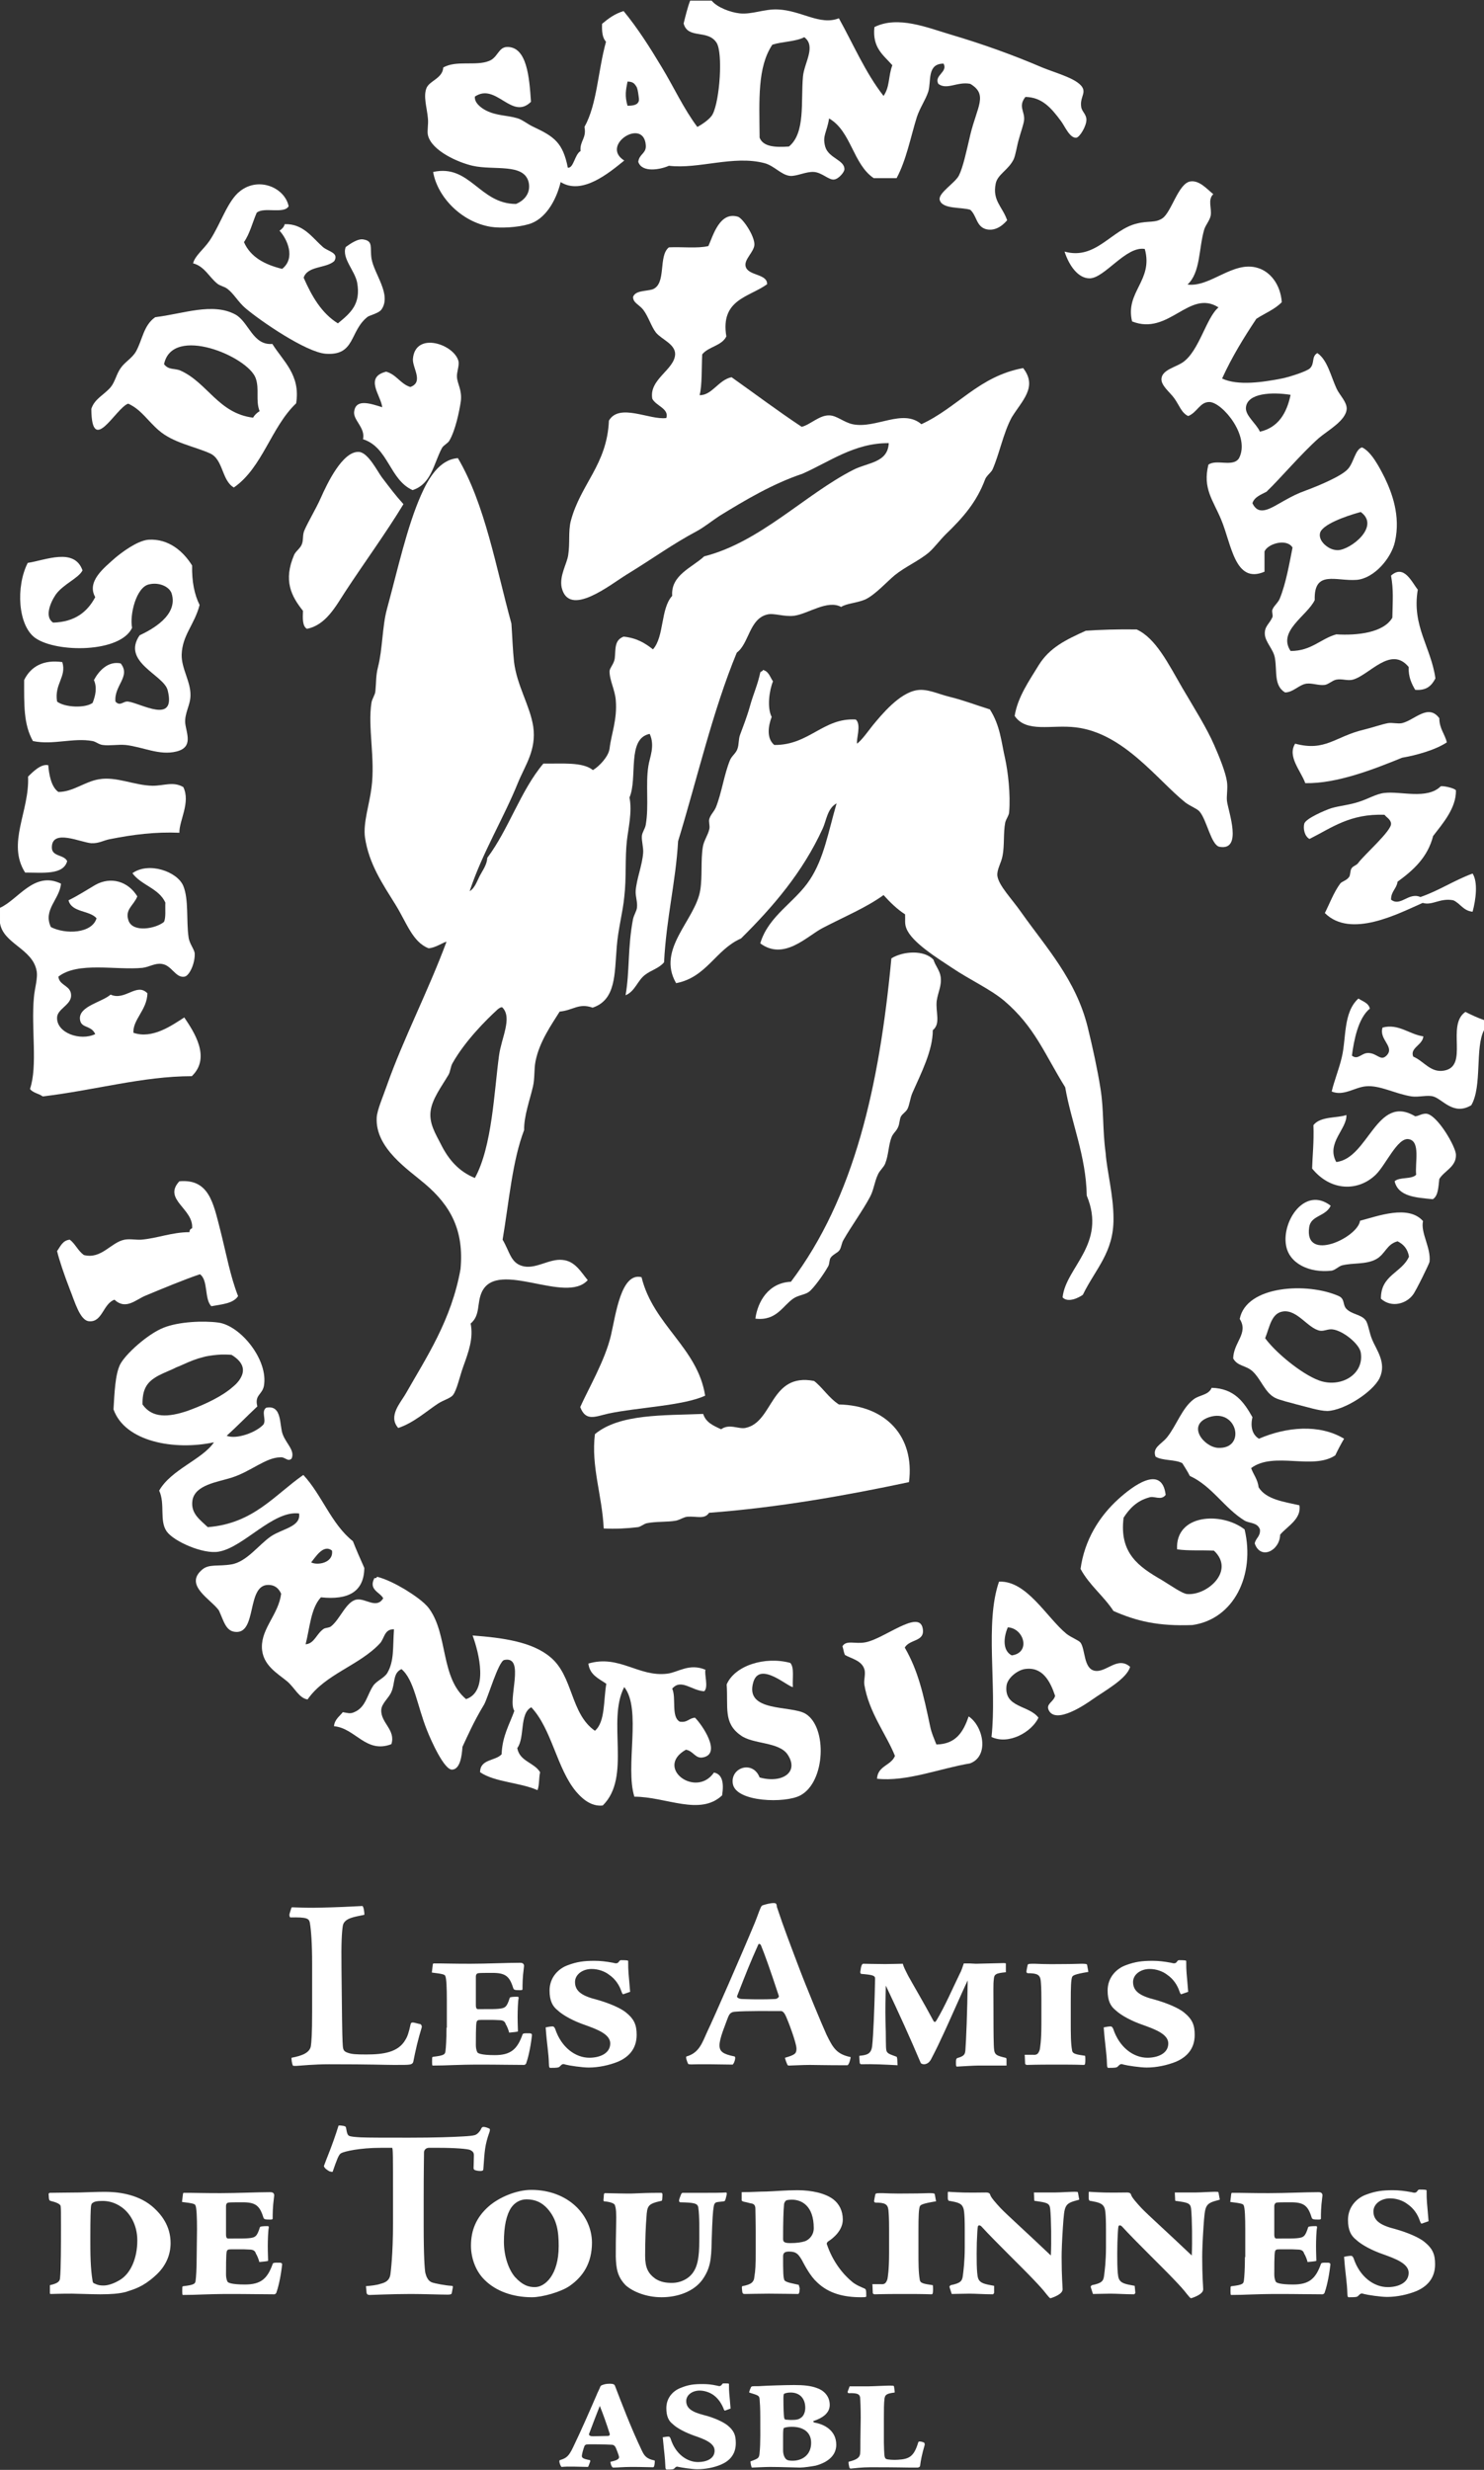
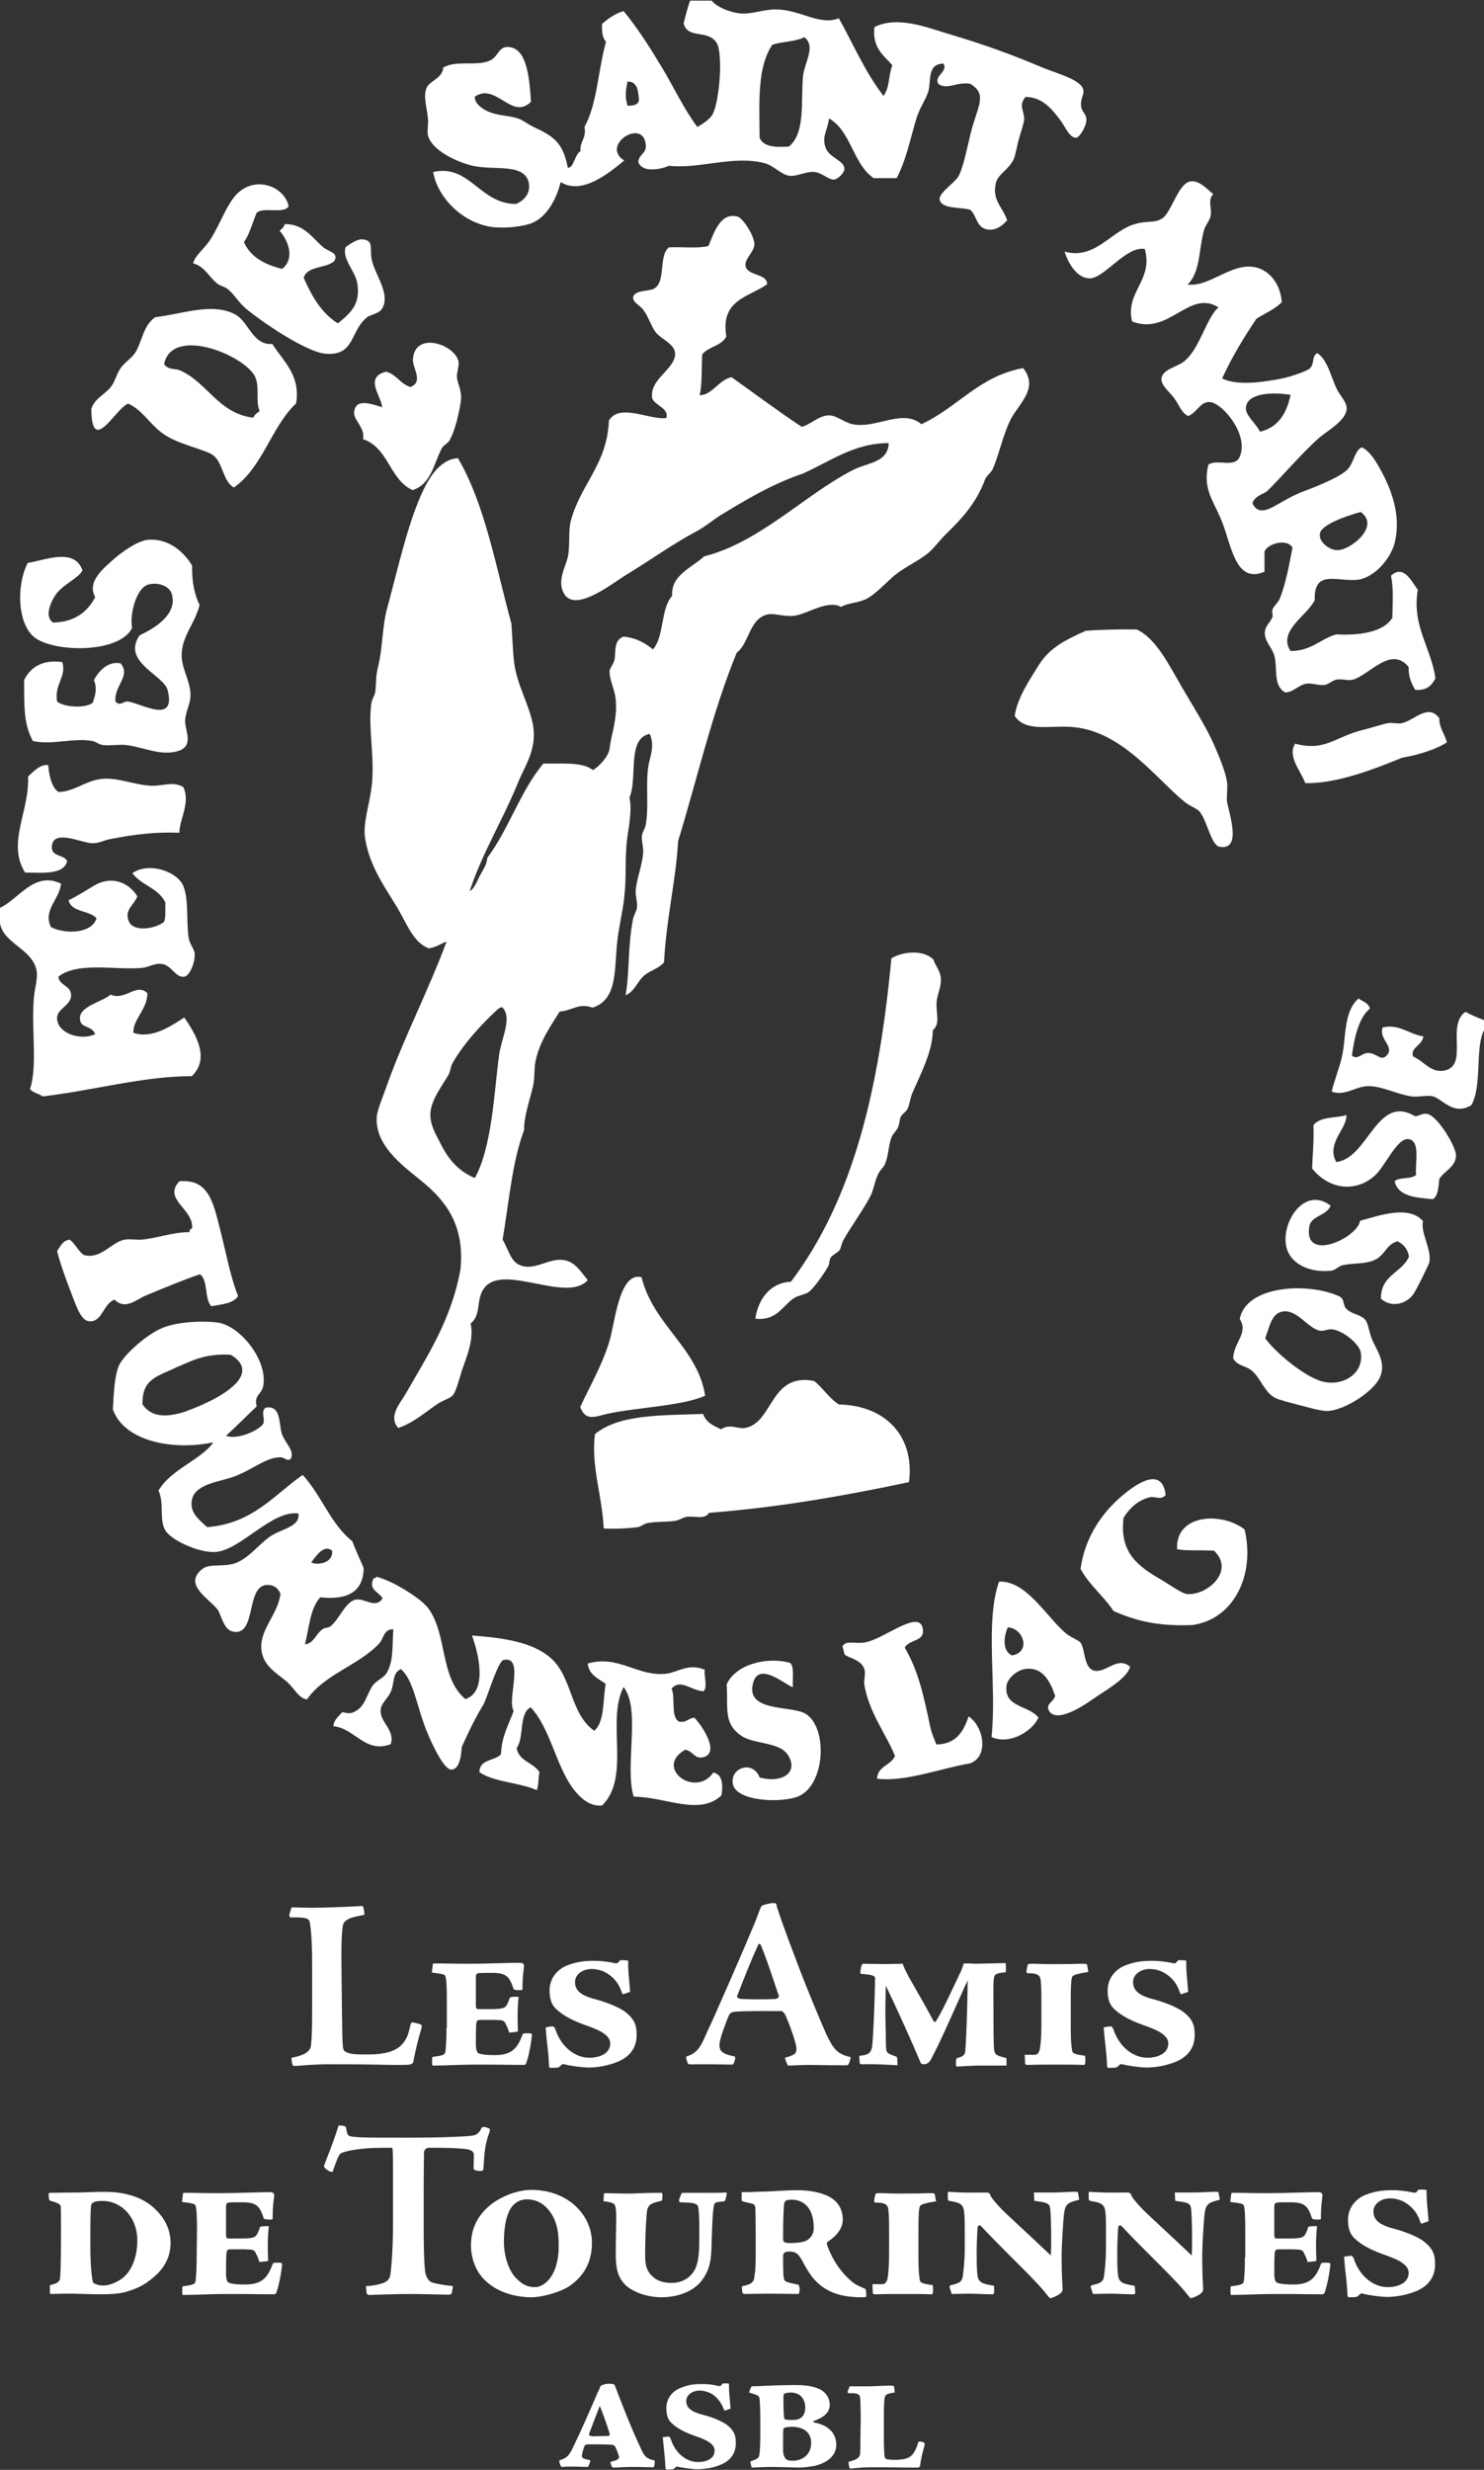
<svg xmlns="http://www.w3.org/2000/svg" enable-background="new 0 0 455 756.9" height="756.9" viewBox="0 0 455 756.9" width="455">
  <rect x="0" y="0" width="455" height="756.9" fill="#333333" stroke="none" />
  <g fill="#fff">
    <path d="m366.3 623.6c0-3-.7-4.8-3.3-6.9-1.6-1.3-5-2.8-8.9-3.9-4.4-1.1-6.7-2.5-6.7-5.4 0-2.3 2.3-4 5.1-4 2 0 4 .7 5.4 1.8 1.9 1.3 3.1 3.2 3.7 5 .3.8.4 1 .7.9l2-.7c-.5-6.3-.6-5.8-.6-9.4 0-.2-.2-.3-2.2-.3-.2 0-.4.1-.6.4-.4.6-.8.7-1.8.4-2.2-.4-3.9-.6-5.7-.6-3.3 0-5.4.3-8.1 1.3-2.9 1-5.7 3.7-5.7 7.8 0 3.1.9 4.8 2.4 6 1.8 1.7 5.1 3.4 8.3 4.5 3.6 1.3 7.9 2.8 7.9 5.7 0 3.2-3.4 4.4-6.4 4.4-4.2 0-8.6-3.1-10.5-8.9-.3-.6-.5-.7-.8-.7-.6 0-1.7.2-2.1.3.4 5.5.9 7.6 1 11.2 0 1 .2 1.2.4 1.2 2.3 0 2.5-.1 2.8-.3.9-.9 1-1 1.9-.7 1.1.3 5.1.9 7.1.9 3 0 6.3-.7 9-1.8 3-1.3 5.7-3.7 5.7-8.2zm-52 6.1c-.1 0-.2 0-.1.3l.1 2.4c0 .2.3.4.6.4.2 0 2.7-.1 8.2-.1 3.8 0 6.4 0 9.1.1.4 0 .4-.1.5-.4.1-.4.1-2.1 0-2.4-2.8-.4-3.9-.6-4-1.7-.4-2.1-.4-5.4-.4-8.3v-6.6c0-4.7.1-6.6.4-7.5.2-.5.7-.9 5-1.6l-.4-2.2c-.1-.3-1-.3-1.8-.3-.6 0-2.6.1-5.3.1-6.3.1-8.1-.1-8.9-.1-1.6 0-2 0-2.2.3-.1.4-.4 1.9-.4 2.2 0 .1.2.4.4.4 2.8 0 3.8.4 4 2.3.1 1.2.2 2.4.2 5.8v7.2c0 5.6-.4 7.4-.5 8.1-.4 1.3-.9 1.7-2 1.6zm-39.2 1.3c-.1-.5-.1-.6-.2-.7-2.2-.8-2.8-1-3.1-1.8-.3-1-.1-4.3-.3-9-.1-4 0-6.9.1-11 3.9 8.2 7.4 15.9 10.7 23.7.2.3.7.4 1 .4.7 0 1.6-.4 2.2-1.6.4-.8 1.8-3.4 3.1-6.3 1.9-3.9 6.4-14.3 8.1-17.8-.1 9.5-.5 18.7-.7 21.3-.1 1.3-.3 1.9-2.5 2.5-.1.1-.4.1-.4 1.2 0 1.3 0 1.5.6 1.4 1.6-.1 5.1-.3 6.1-.3h8.8v-2c0-.4-.4-.4-.8-.5-2.8-.7-3-1-3.1-3.8-.1-2.2-.1-8.9-.1-10.3 0-6.4-.1-8.2.1-9.8.1-1.6.6-1.9 3.7-2.2v-2.6c0-.2-.2-.2-.9-.2s-7.3.2-8.3.2c-1.3-.1-2.1-.1-3.7-.1-.4 1.2-.7 2.2-1.3 3.3-2.1 4.3-4.5 9.9-7.1 14.2-.3.5-.6.6-.9.1-3.1-5.8-5.7-10.1-7.8-13.9-.8-1.6-1.3-2.5-1.6-3.6-1 0-3.4.1-5.4.1-2.5 0-6.1-.1-6.7-.1-.4 0-.7.6-.9 2.3-.1.2 0 .7.2.8 3.6.3 4.4.5 4.3 1.6l-.1 4.3c-.1 4-.4 12.8-.8 16.3-.3 2.2-1.4 2.7-3.9 2.9-.1.2.1 2.1.1 2.2.1.3.2.4.6.4 3.4-.1 7.2.1 11 .3zm-47.5-18.4c-1 0-1.8-.5-1.6-.9 3-7.7 4-10.2 6.5-15.8.1-.3.6-.2.8.2 1.3 3.2 2.8 7.4 5.5 15.6.1.2-.4.9-1.2.9-1.9.1-3.2.1-5.6.1-2.1 0-3.5-.1-4.4-.1zm9.6-29.4c-1.1 0-2.5.4-3.4.7-.3.1-.5.5-.7 1-.4.9-1 2.7-1.7 4.4-3.9 9.4-12.7 29.5-14.5 33.2-1.6 3.5-2.5 6.6-6.4 7.7-.4.1.2 1.7.4 2.1.1.2.1.3.5.3.3.1 1.4 0 2.8 0 1.5 0 5.7 0 10.4.1.4-.1 1.2-2.3.6-2.5-3.5-.7-4.6-1.5-4.6-3.4 0-2.2 1.8-6.3 2.5-8.3.5-1.3.9-1.9 2.2-2 3.4-.3 11.5-.2 14.2-.2.4 0 1 .4 1.6 1.9.4.8 3.1 7.8 3.1 9.6 0 1.5-.4 1.9-3.5 2.8-.1.1.5 1.7.7 2.1.1.2.2.3.5.3.8 0 4-.2 6.4-.2 2.5 0 3.9.1 11.5.1.6-.1 1.1-2.6 1-2.5-4.3-.9-5.4-2.8-7.4-6.9-1.2-2.6-6.3-14.8-8.8-21.5-2.6-6.9-4.2-11-6.4-17.6-.1-1-.2-1.2-1-1.2zm-42 40.4c0-3-.7-4.8-3.3-6.9-1.6-1.3-5-2.8-8.9-3.9-4.4-1.1-6.7-2.5-6.7-5.4 0-2.3 2.3-4 5.1-4 2 0 4 .7 5.4 1.8 1.9 1.3 3.1 3.2 3.7 5 .3.8.4 1 .7.9l2-.7c-.5-6.3-.6-5.8-.6-9.4 0-.2-.2-.3-2.2-.3-.2 0-.4.1-.6.4-.4.6-.8.7-1.8.4-2.2-.4-3.9-.6-5.7-.6-3.3 0-5.4.3-8.1 1.3-2.9 1-5.7 3.7-5.7 7.8 0 3.1.9 4.8 2.4 6 1.8 1.7 5.1 3.4 8.3 4.5 3.6 1.3 7.9 2.8 7.9 5.7 0 3.2-3.4 4.4-6.4 4.4-4.2 0-8.6-3.1-10.5-8.9-.3-.6-.5-.7-.8-.7-.6 0-1.7.2-2.1.3.4 5.5.9 7.6 1 11.2 0 1 .2 1.2.4 1.2 2.3 0 2.5-.1 2.8-.3.9-.9 1-1 1.9-.7 1.1.3 5.1.9 7.1.9 3 0 6.3-.7 9-1.8 3-1.3 5.7-3.7 5.7-8.2zm-58.3-2.2c0 3.7-.2 6.3-.3 7-.1 1.2-.4 1.5-3.7 1.9-.3 0-.4.2-.4.3 0 .4-.1 2.1.1 2.4 4.8 0 7.1-.3 14.8-.3 5.4 0 9.6.1 13.3.1.1 0 .4-.1.6-.4.5-1.4 1.3-4.3 1.8-8.7 0-.4-.1-.4-.3-.5s-.4-.1-1.4-.1c-.8 0-1.1.1-1.2.4-1.6 4.5-3.6 6.3-8.5 6.3-4.3 0-5.1-.6-5.3-.8-.4-.7-.5-1.6-.5-2.3 0-6.3.1-7.1.4-7.4s.4-.3 2.6-.3c2.3 0 3.1 0 4.6.1 1.1.1 1.4.7 1.6 1.3.3.4.9 1.9 1 2.5.8-.1 2.7-.2 2.7-.4 0-.7-.1-2.3-.1-4.5 0-1.7.1-4.8.3-5.6 0-.4 0-.5-.4-.5-1.4 0-2.2.1-2.3.3-.9 2.9-1.4 3.2-3.4 3.4-1.1.1-1.9.1-4.8.1h-1.6c-.2 0-.6-.1-.6-1.2v-8.8c0-.3.1-.9.7-1 .4-.1 2.5-.1 4.4-.1 3.9 0 5.2 1 6.3 4.5.2.7.4.8 2.2.8.5 0 .7-.1.7-.3 0-1.5 0-3.5.4-6.5.1-.8.1-.9-.1-1.2s-.5-.4-1.1-.4c-3.9 0-10.1.3-15.2.3-5.4 0-8-.1-9.5-.1h-1.8c-.1 0-.1.1-.2.3l-.3 2.5c3.4.4 3.9.6 4.1 1 .4.7.5 4 .5 7.4v8.5zm-10.3-1.6c-.4 0-.6.1-.7.5-.5 2.4-1 3.9-1.6 4.8-2.2 3.9-6.9 4.5-12 4.5-3.4 0-4.4-.1-5.6-.5s-1.5-.8-1.6-2.2-.2-3.8-.3-14.5l-.1-9.3c-.1-7.8.1-10.9.4-12.9.4-2.5 3.9-2.8 6.6-3.4.1-.4-.2-2.6-.6-2.7-3.5.2-8.1.4-12.8.5-3 .1-5.9 0-8.7-.1-.1 0-.2 0-.3.3l-.5 1.6c-.2.7.1 1.2.2 1.2 5.1-.1 5.7.3 6 1.6.4 2.4.7 6.3.7 12.6v14.7c0 7-.2 9.2-.4 10.6-.4 2-2.7 2.9-5.9 3.5-.1.4.1 1.8.4 2.4.1.1.5.1 1 .1 1.6-.1 5.5-.5 10.1-.5 13.3 0 16.9.2 19.9.2 3.1 0 4 0 4.7-.1.8-.1 1.2-.4 1.3-1.3.6-3 1.3-6.2 2.5-10.1.1-.4-.1-.8-.4-1-.7-.1-1.9-.5-2.3-.5z" />
    <path d="m440 693.9c0-3-.7-4.8-3.3-6.9-1.6-1.3-5-2.8-8.9-3.9-4.4-1.1-6.7-2.5-6.7-5.4 0-2.3 2.3-4 5.1-4 2 0 4 .7 5.4 1.8 1.9 1.3 3.1 3.2 3.7 5 .3.8.4 1 .7.9l2-.7c-.5-6.3-.6-5.8-.6-9.4 0-.2-.2-.3-2.2-.3-.2 0-.4.1-.6.4-.4.6-.8.7-1.8.4-2.2-.4-3.9-.6-5.7-.6-3.3 0-5.4.3-8.1 1.3-2.9 1-5.7 3.7-5.7 7.8 0 3.1.9 4.8 2.4 6 1.8 1.7 5.1 3.4 8.3 4.5 3.6 1.3 7.9 2.8 7.9 5.7 0 3.2-3.4 4.4-6.4 4.4-4.2 0-8.6-3.1-10.5-8.9-.3-.6-.5-.7-.8-.7-.6 0-1.7.2-2.1.3.4 5.5.9 7.6 1 11.2 0 1 .2 1.2.4 1.2 2.3 0 2.5-.1 2.8-.3.9-.9 1-1 1.9-.7 1.1.3 5.1.9 7.1.9 3 0 6.3-.7 9-1.8 3-1.3 5.7-3.7 5.7-8.2zm-58.3-2.2c0 3.7-.2 6.3-.3 7-.1 1.2-.4 1.5-3.7 1.9-.3 0-.4.2-.4.3 0 .4-.1 2.1.1 2.4 4.8 0 7.1-.3 14.8-.3 5.4 0 9.6.1 13.3.1.1 0 .4-.1.6-.4.5-1.4 1.3-4.3 1.8-8.7 0-.4-.1-.4-.3-.5-.1-.1-.4-.1-1.4-.1-.8 0-1.1.1-1.2.4-1.6 4.5-3.6 6.3-8.5 6.3-4.3 0-5.1-.6-5.3-.8-.4-.7-.5-1.6-.5-2.3 0-6.3.1-7.1.4-7.4s.4-.3 2.6-.3c2.3 0 3.1 0 4.6.1 1.1.1 1.4.7 1.6 1.3.3.4.9 1.9 1 2.5.8-.1 2.7-.2 2.7-.4 0-.7-.1-2.3-.1-4.5 0-1.7.1-4.8.3-5.6 0-.4 0-.5-.4-.5-1.4 0-2.2.1-2.3.3-.9 2.9-1.4 3.2-3.4 3.4-1.1.1-1.9.1-4.8.1h-1.6c-.2 0-.6-.1-.6-1.2v-8.8c0-.3.2-.9.7-1 .4-.1 2.5-.1 4.4-.1 3.9 0 5.2 1 6.3 4.5.2.7.4.8 2.2.8.5 0 .7-.1.7-.3 0-1.5 0-3.5.4-6.5.1-.8.1-.9-.1-1.2s-.5-.4-1.1-.4c-4 0-10.1.3-15.2.3-5.4 0-8-.1-9.5-.1h-1.8c-.1 0-.1.1-.2.3l-.3 2.5c3.4.4 3.9.6 4.1 1 .4.7.5 4 .5 7.4v8.5zm-33.8 8.8c-2.7-.5-4.3-.7-4.9-2.3-.5-1.4-.5-6.6-.4-11 .1-2.8.2-4.2.3-4.8s.7-.5 1.1-.1c4.4 4.8 12.3 12.4 15.9 16.2 2 2.1 3 3.2 4 4.5.6.7 1 1.3 1.3 1.3 1-.3 3.8-1.3 3.7-2.8 0-.9-.3-3.7-.3-9.8 0-1.9.1-4.8.4-9.3.5-6.9.4-7.1 5-8.3l-.4-2.2c-.1-.2-.2-.2-.4-.2-1.2-.1-4.9.2-6.7.2h-6.3l.1 2.2c0 .4.1.4.4.4 3.4.5 4.3.6 4.5 2.4.3 2.9.4 10.2.2 14.3-8-7.6-13.5-12.5-15.4-14.5-1.4-1.5-3-3.3-3.2-4.1-.1-.4-.4-.7-1.3-.7-6.6.1-7.8 0-11.3-.2-.3-.1-.4 0-.4.3v1.5c0 .9.3 1 .7 1 2.2.4 3.4.7 4 1.8.3.6.6 1.4.6 7v5.4c0 4.2-.4 7.3-.6 8.8s-.7 2.2-3.7 2.8c-.2.1-.4.4-.4.5l.7 2.2c.9 0 3.8-.1 5.4-.1 2 0 4.7.2 7.2.2.1 0 .4-.3.4-.5zm-43.1 0c-2.7-.5-4.3-.7-4.9-2.3-.5-1.4-.5-6.6-.4-11 .1-2.8.2-4.2.3-4.8s.7-.5 1.1-.1c4.4 4.8 12.3 12.4 15.9 16.2 2 2.1 3 3.2 4 4.5.6.7 1 1.3 1.3 1.3 1-.3 3.8-1.3 3.7-2.8 0-.9-.3-3.7-.3-9.8 0-1.9.1-4.8.4-9.3.5-6.9.4-7.1 5-8.3l-.4-2.2c-.1-.2-.2-.2-.4-.2-1.2-.1-4.9.2-6.7.2h-6.4l.1 2.2c0 .4.1.4.4.4 3.4.5 4.3.6 4.5 2.4.3 2.9.4 10.2.2 14.3-8-7.6-13.5-12.5-15.4-14.5-1.4-1.5-3-3.3-3.2-4.1-.1-.4-.4-.7-1.3-.7-6.6.1-7.8 0-11.3-.2-.3-.1-.4 0-.4.3v1.5c0 .9.3 1 .7 1 2.2.4 3.4.7 3.9 1.8.3.6.6 1.4.6 7v5.4c0 4.2-.4 7.3-.6 8.8s-.7 2.2-3.7 2.8c-.2.1-.4.4-.4.5l.7 2.2c.9 0 3.8-.1 5.4-.1 2 0 4.7.2 7.2.2.1 0 .4-.3.4-.5zm-37.2-.5c-.1 0-.2 0-.1.3l.1 2.4c0 .2.3.4.6.4.2 0 2.7-.1 8.2-.1 3.8 0 6.4 0 9.1.1.4 0 .4-.1.5-.4.1-.4.1-2.1 0-2.4-2.8-.4-3.9-.6-4-1.7-.4-2.1-.4-5.4-.4-8.3v-6.6c0-4.7.1-6.6.4-7.5.2-.5.7-.9 5-1.6l-.4-2.2c-.1-.3-1-.3-1.8-.3-.6 0-2.6.1-5.3.1-6.3.1-8.1-.1-8.9-.1-1.6 0-2 0-2.2.3-.1.4-.4 1.9-.4 2.2 0 .1.2.4.4.4 2.8 0 3.8.4 4 2.3.1 1.2.2 2.4.2 5.8v7.2c0 5.6-.4 7.4-.5 8.1-.4 1.3-.9 1.7-2 1.6zm-18.1-17.2c0 2.2-1.4 3.5-2.6 4-1.2.4-2.7.6-4.6.6s-2.2-.4-2.2-1.3c0-5.1.1-8.8.3-10.7.1-.5.4-.9.7-1.1.3-.1 1-.2 1.7-.2 3 0 6.7 1.9 6.7 8.7zm-4.6 17.4c-1.7-.4-3.7-.7-4.3-1.3-.5-.5-.5-3.1-.5-7.4 0-.9.3-1.5 1.8-1.5 2.2 0 2.8.7 3.9 2.5 1 1.9 2.7 5.1 4.7 6.9 3.6 3.5 8.3 4.6 13.5 4.6 1.5 0 1.6-.1 1.6-.3 0-2-.1-2.2-.6-2.4-.9-.4-2.5-1-3.7-2-2.8-2.3-6-6.2-7.8-11.6-.1-.2.2-.7.4-.8 1.6-1 4.5-3.4 4.5-6.7 0-2.7-1.1-4.8-2.9-6.2-2.5-1.9-6.7-2.8-11-2.8-3.7 0-6.5.3-9.5.4-2 0-4.7.2-7.6.2v2.5c0 .2.4.4 1 .5s1.5.4 2.2.5c.7.2 1 .7 1 1.6 0 .7.1 4.5.1 7v5.7c0 4.8-.1 6.3-.4 8-.1 1.8-1 2.5-3.7 3-.1.1-.2.1-.1 1 .1 1.3.2 1.4 1 1.4 1 0 4.1-.1 7.2-.1 3.3 0 7.8.1 8.9.1.3 0 .5-.1.6-1.7zm-42.1 3.8c5.1 0 9.9-1.8 12.5-5.3 2.5-3.5 2.8-6.3 2.9-11.9.2-6.9.4-9.3.6-10.4.1-.9.4-1.4.9-1.5.7-.2 2.3-.2 2.5-.4s.4-1 .6-1.9c.1-.5 0-.7-.2-.7-1.5.1-4.2.1-5.7.1h-7.5c-.3 0-.4.1-.6.5-.3.8-.6 1.5-.6 1.9 0 .2.1.5.4.5 4.2.1 5.3.3 5.5 1.6.4 2.8.3 7 .3 10.2 0 5-.5 8-2.2 10.1-1 1.3-3.2 2.8-6.2 2.8-1.7 0-3.4-.2-5.1-1.3-2.2-1.6-3.1-3.4-3.1-7 0-4.7.2-9.6.4-11.7.2-3.7.5-4.2 4.4-5.1.4-.1.4.1.5-1.4.1-.9-.1-1.1-.4-1.1-4.1 0-6 .1-8.5.2-1.9.1-7.3-.1-8.7-.1-.2 0-.4.1-.4 1.3-.1.9-.1 1.2.1 1.2 2.2.2 3.1.7 3.3 1.1.4 1.1.5 2.3.4 6.4-.1 3.9-.1 6.7-.1 9.4.1 3.7.5 6.2 3 8.8 2.2 2 6.4 3.7 11 3.7zm-41.4-30c2.8 0 4.8 1 6.5 2.9 2.9 3.3 3.4 7 3.4 11.4 0 9-4.3 12.6-7.3 12.6-2 0-3.8-.6-6.1-3.1-1.9-2.2-3.4-6.3-3.4-10.8 0-4.8.8-8.3 2.2-10.4 1-1.5 2.7-2.6 4.7-2.6zm1.5-2.9c-4.6 0-9.9 2.3-13 5-3.9 3.4-5.5 7.4-5.5 12.1 0 3.7 1.4 7.8 4.2 10.5 3.4 3.4 8.6 5.3 14.5 5.3 3.1 0 8.9-1.6 11.6-3.5 4-2.8 6.8-6.9 6.8-13.3-.1-8.5-7.4-16.1-18.6-16.1zm-50.5 31.6c.1.4.4.6.9.6.6 0 7.3-.3 12.7-.3 3.7 0 8.9.2 11.3.2 1 0 1.1-.2 1.2-.4l.3-1.6c.1-.5.1-.7-.4-.7-1.8-.1-5.1-.7-6.1-1.1-1.1-.5-1.6-1.7-1.9-2.9-.2-1.2-.5-4.8-.5-14.5v-7.7c0-9.3.1-13.3.1-14.7 0-.8.7-1.4 1.5-1.4h2.8c5 0 9.2.3 9.9.7.8.4 1.1.8 1.1 1.6 0 .9-.1 3.7-.1 4 0 .2.2.5.6.6s.8.2 1.5.2.9-.2.9-.6c.4-5.5.4-7.2 1.9-11.4.2-.7.1-.9-.1-1-.7-.3-1.2-.5-1.8-.5-.2 0-.4.1-.6.4-.4 1-1.3 1.9-2 2.1s-1.7.3-3.4.4c-3.4.2-8.5.4-16.8.4-7 0-12.8 0-14.8-.1-1.7-.1-2.8-.2-3.4-.4s-.8-.7-1.1-2.5c-.1-.4-.1-.4-.7-.6-.7-.1-1.2-.2-1.6-.1-2 6.4-3.7 10.1-4.5 12.4.2.7 1 1.2 1.7 1.6.4.1 1 .3 1 .1 1.3-3.7 1.8-5.1 2.5-5.6 1-.6 5.8-1.7 12.3-1.7h3.4c.3 0 .3 2.3.3 15.4v7.7c0 9.6-.7 15-.8 15.7-.3 1.9-1.5 2.5-3.1 2.9-1.1.4-3.1.6-4.4.7zm-52.1-11c0 3.7-.2 6.3-.3 7-.1 1.2-.4 1.5-3.7 1.9-.3 0-.4.2-.4.3 0 .4-.1 2.1.1 2.4 4.8 0 7.1-.3 14.8-.3 5.4 0 9.6.1 13.3.1.1 0 .4-.1.6-.4.5-1.4 1.3-4.3 1.8-8.7 0-.4-.1-.4-.3-.5-.1-.1-.4-.1-1.4-.1-.8 0-1.1.1-1.2.4-1.6 4.5-3.6 6.3-8.5 6.3-4.3 0-5.1-.6-5.3-.8-.4-.7-.5-1.6-.5-2.3 0-6.3.1-7.1.4-7.4s.4-.3 2.6-.3c2.3 0 3.1 0 4.6.1 1.1.1 1.4.7 1.6 1.3.3.4.9 1.9 1 2.5.8-.1 2.7-.2 2.7-.4 0-.7-.1-2.3-.1-4.5 0-1.7.1-4.8.3-5.6 0-.4 0-.5-.4-.5-1.4 0-2.2.1-2.3.3-.9 2.9-1.4 3.2-3.4 3.4-1.1.1-1.9.1-4.8.1h-1.6c-.2 0-.6-.1-.6-1.2v-8.8c0-.3.1-.9.7-1 .4-.1 2.5-.1 4.4-.1 3.9 0 5.2 1 6.3 4.5.2.7.4.8 2.2.8.5 0 .7-.1.7-.3 0-1.5 0-3.5.4-6.5.1-.8.1-.9-.1-1.2s-.5-.4-1.1-.4c-3.9 0-10.1.3-15.2.3-5.4 0-8-.1-9.5-.1h-1.8c-.1 0-.1.1-.2.3l-.3 2.5c3.4.4 3.9.6 4.1 1 .4.7.5 4 .5 7.4zm-18.2-5.1c0 5.4-2 10.2-5.5 12.2-2.2 1.3-3.9 1.6-4.8 1.6-.8 0-1.6 0-2.8-.6-.4-.1-.5-.3-.6-.7-.7-4.1-.7-8.6-.7-13.1 0-6.6.1-8.9.2-9.9.1-.4.1-.8.5-1 .5-.4 1.3-.6 2.6-.6 2-.1 4.2.4 6.3 1.9 2.4 1.7 4.8 5.2 4.8 10.2zm-27.1-12.9c.1.6.2.7.6.8 1.6.4 2.9.9 3 1.6.1.8.1 1.9.1 5.9 0 5.7 0 13.6-.3 16.2-.1.8-.4 1.5-3.1 2.1v2.5c0 .2.2.2.4.2.4 0 2.4-.1 6.4-.1 1.2 0 6.2.2 8.6.2 3.4 0 5.8-.2 7.8-.7 2.8-.9 5.3-1.6 8.9-4.8 3.7-3.2 4.9-6.9 4.9-10.2 0-4.2-1.8-8-5.7-11.3-4.7-3.9-11-4.4-14.4-4.4-2.6 0-4.3.1-7.8.2-3.1 0-7.3.1-9.1.1-.1 0-.4.2-.4.3z" />
    <path d="m263.8 747.6c0 2.9 0 3.7-.1 4.5-.2 1.2-1.4 1.8-3.5 2.3-.1.4.1 1.3.2 1.7s.3.4.5.4c1.2-.1 3.3-.4 6-.4 8.6 0 10.5.1 12.1.1h2.4c.4-.1.6-.2.7-.5.2-1.7.6-3.7 1.4-6.4.1-.2-.1-.7-.1-.7-.1-.1-.8-.4-1.5-.4-.2 0-.4.2-.4.4-1.3 4.2-2.7 5-6.2 5.2-1.1.1-3.3 0-3.7-.3-.5-.4-.5-1.3-.6-5v-7.5c0-2.4 0-4.5.2-6 .2-1.1.6-1.5 3.1-1.8.1-.2-.2-1.8-.2-1.9-.1-.2-.3-.2-.6-.2-.9-.1-5.8.2-7.2.2h-5.8l-.6 1.6c-.1.2.1.5.3.5 2.9-.1 3.3.4 3.5 1.2.1.9.2 3.6.2 6.3zm-15.1 1c0 3.8-2.8 5.5-5.7 5.5-.9 0-1.6-.1-2-.5-.5-.5-.9-1.4-.9-2.7v-4.5c0-1.7.1-2.1.2-2.3.2-.1.8-.4 2.5-.4 3.3 0 5.9 1.5 5.9 4.9zm-1.8-10.7c0 1.4-.6 2.6-1.3 3-.7.6-1.6.7-3 .7-.8 0-1.4-.1-1.8-.1-.2-.1-.3-.2-.4-.7-.1-.7-.2-2.7-.2-5.9 0-.8.1-1.3.2-1.3.3-.2 1.1-.4 2-.4 2.9 0 4.5 1.9 4.5 4.7zm9.5 11.3c0-4.4-3.7-6.3-6.7-6.8-.3-.1-.5-.4-.2-.5 2.7-.9 4.9-2.4 4.9-4.9 0-2.9-2.1-4.6-4-5.2-1.9-.7-4.1-.9-6.9-.9-2.6 0-8.8.2-10 .3-.9.1-2.1 0-2.9.1-.2.1-.3.1-.4.4-.1.2-.5 1.1-.5 1.5 3 .9 3.1 1 3.2 2.1.1 1.2.2 2.7.2 5.3 0 3.6.1 8.2-.2 11-.1 1.4-.3 1.7-1.5 2.2-.4.2-1.1.4-1.3.5 0 .5.2 1.5.4 1.9.7 0 3.9-.2 5.6-.2 3.3 0 8 .2 9.2.2s3.8-.4 4.8-.6c3.7-1 6.3-3.1 6.3-6.4zm-30.8-.5c0-2.4-.5-3.8-2.6-5.5-1.3-1-4-2.3-7.2-3.1-3.5-.9-5.4-2-5.4-4.3 0-1.8 1.8-3.2 4.1-3.2 1.6 0 3.2.6 4.3 1.4 1.5 1.1 2.4 2.6 3 4 .2.7.4.8.6.7l1.6-.6c-.4-5.1-.5-4.7-.5-7.5 0-.2-.2-.2-1.7-.2-.2 0-.3.1-.5.4-.4.5-.7.5-1.4.3-1.8-.4-3.1-.5-4.5-.5-2.6 0-4.3.2-6.5 1.1-2.3.8-4.6 2.9-4.6 6.3 0 2.4.7 3.9 1.9 4.8 1.4 1.4 4.1 2.7 6.6 3.6 2.9 1 6.3 2.2 6.3 4.6 0 2.6-2.7 3.5-5.1 3.5-3.3 0-6.9-2.4-8.4-7.2-.2-.5-.4-.6-.7-.6-.5 0-1.4.2-1.7.2.4 4.4.7 6.1.8 8.9 0 .8.2 1 .4 1 1.8 0 2-.1 2.2-.2.7-.7.8-.8 1.5-.6.9.2 4.1.7 5.7.7 2.4 0 5.1-.5 7.2-1.4 2.4-1 4.6-2.9 4.6-6.6zm-43.8-2.1c-.7 0-1.3-.2-1.2-.7 1.3-3.5 2.2-5.8 3.3-8.6 1.1 2.7 2.1 5.6 3 8.4.2.5-.1.8-.5.8zm5.2-16.1c-1.3 0-1.8.2-2.6.5-.3.2-.4.5-.5.8s-.7 1.4-1 2.2c-2.3 5.3-4.6 10.6-7.2 16-1.3 2.7-2 3.3-4 3.9-.1 0-.2.2-.2.3 0 .7.5 1.8.7 1.8.1 0 1-.1 1.7-.1.9 0 3.3 0 6.4.1.2-.3.7-1.9.7-1.7 0-.2-.1-.4-.2-.4-2.1-.4-2.4-.7-2.4-1.3 0-.5.5-2.3.8-3 .1-.2.3-.5.9-.5.8-.1 6 0 7.5.1.4 0 .8.2 1.1.7.2.4 1.1 2.6 1.1 3.1s-.5 1-2.6 1.4c-.1.3.3 1.8.8 1.8 1.4 0 3.2-.2 5.5-.2 1.6 0 2.4 0 6.7.1.2 0 .4-.1.5-1 .1-1 .1-1.1-.1-1.1-2.3-.5-3-1.3-3.8-3-3.4-7.1-6.3-14.8-8.3-20-.2-.3-.5-.5-1.5-.5z" />
    <path d="m455 312.6v3.1c-2.8 5.4-.5 17.2-3.9 23-5.5 3.3-8.8-1.9-11.7-2.7-1.8-.5-4.4.3-6.6 0-5.1-.8-9.7-3.5-14-3.1-3.5.3-6.8 3.1-10.5 1.6.8-3.4 2.2-6.7 3.1-10.5 1.4-5.8.4-13.8 5.1-18 1.3.9 3.1 1.3 3.5 3.1-3.6 2.9-4.9 9.8-5.5 14.4 1.9 1.5 2.9-.9 5.1-.8 2.7.1 3.7 2.6 5.5.8 2.7-2.7-2.4-4.9-1.2-8.6 4.9-1.3 8.2 2.1 12.5 2.7-.2 2.7-4.2 3.5-3.1 6.2 3.3 1.4 5.3 5 9.4 4.3 7.8-1.3.6-13.9 6.6-18 1.8.9 3.7 1.8 5.7 2.5" />
-     <path d="m451.5 267.7c1.7 2.6 1 8.1 0 11.7-2.9-.3-3.7-2.5-5.9-3.5-4.1-.8-6.4 1.7-9.4.8-7.5 3.3-22.1 11-30 3.1 1.3-2.5 2.7-6.3 4.7-9 .5-.7 1.9-.9 2.7-2 .5-.6.3-2 .8-2.7.4-.7 1.5-.9 2-1.6 1.8-2.5 10.3-9.9 10.1-12.1-.1-1.3-1.4-1.9-2-2.7-10.6-.4-16.2 4-23 7.4-1.5-.8-2-3.1-1.6-4.7.5-1.6 6.4-4.1 8.2-4.7 2.7-.8 5.7-1 8.6-2 2.4-.7 5.4-2.5 7.8-2.7 5-.6 13 2.1 17.2-2 .3-.3 4.1.4 4.7 1.2.1 5.5-4.1 10.2-7 14-1.7 6.6-6.1 10.5-10.9 14-.3 2.2-2 2.9-2 5.5 2.9 2.3 5.4-2.4 9-.8 5.6-1.9 10.3-5.1 16-7.2" />
    <path d="m446.4 353.9c.1 3.7-3.6 4.9-5.1 7.4-.3 2.4-.3 5.2-2 6.2-5.2-.5-10.6-.8-11.7-5.5 1.5-1.4 5.2-.5 6.6-2-.4-3.7 1.4-10.3-2.3-10.9-3.4-.6-7 7.9-10.1 10.9-5.4 5.2-13.8 5.1-19.5-1.9.1-3.7.6-8.2.4-13.3 2.2-2.8 7.4-2.1 10.1-3.1.3 4.2-6.3 8.6-3.1 14.4 9.9-1.1 12.4-21.1 24.2-14 1.2-.1 2-.9 3.5-.8 3.4.5 9 10.2 9 12.6" />
    <path d="m441.3 220.1c0 3.2 1.7 4.8 2.3 7.4-3.6 2.4-9.6 4-13.7 4.7-8.6 3.5-20 8-29.7 7.8-1.3-3.7-5.6-8.2-3.1-12.1 9.3 2.5 12.2-2.2 21.1-4.3 2.5-.6 5.3-1.6 7.4-2 1.4-.2 3.1.3 4.3 0 3.8-.9 8-6.1 11.4-1.5" />
    <path d="m436.3 374.2c-.8 3.6 2.5 8.2 2 12.5-.1.6-4.2 9-5.1 10.1-1.9 2.6-6.4 4.2-9.8 1.2-.1-7.3 6.4-7.9 8.6-12.9-.4-2.4-1.7-3.8-3.5-4.7-3.4.9-3.7 3.9-6.6 5.5-3.2 1.7-7 1-10.5 1.9-1 .3-2 1.4-3.1 1.6-6.8.8-13.1-2.2-14-7.8-1.3-7.4 5.8-18.2 13.7-12.1-1.6 3.4-6.1 2.9-6.6 6.6-1.6 10.9 14.9 3.2 15.6-2 5.4-1.4 14.8-5 19.3.1" />
    <path d="m404.7 163.5c.4-2.7 7.9-5.3 11.8-6.4.3-.1.5-.1.7-.2 6.1 4.4-3.1 11.6-7 11.7-1 0-2.1-.3-3-.9-1.6-1-2.8-2.6-2.5-4.2m-22.7-38.6c.4-4.5 8.1-4.8 13.7-3.9-1.2 5.7-3.8 10-9.4 11.3-1.1-2.5-4.5-4.9-4.3-7.4m52.7 55.8c-1.8-2.2-4.2-7.9-8.2-4.3.8 4.5.5 7.5.4 12.9-2.7 4.6-10.7 5.5-17.2 5.1-4.9 1.4-7.6 5.1-14 5.1-4.1-6.1 5.1-10.8 7.4-15.6-.3-9.4 6.6-5.7 12.9-6.2 5.4-.5 10.6-6.7 11.7-11.7 1.8-8-1-15.1-3.1-19.5-1.8-3.6-4.2-8.1-7-9.4-2.1.6-2.5 4.6-4.3 6.6-1.9 2.2-9.1 5.2-12.9 6.6-2.5.9-4.1 1.7-6.6 3.1-4 2.2-7.8 5.1-9.8.8.6-1.9 2.6-2.6 4.3-3.5 4.2-4 10.6-11.6 16-16.4 2.8-2.4 8.4-5.4 8.6-9 .1-2.1-2.3-4.4-3.1-6.2-1.8-3.9-2.8-8.8-5.9-10.9-1.9 1.1-.7 3.2-2.3 4.7-.8.8-5.7 2.5-8.6 3.1-5.6 1.1-13.5 2.3-18.3 0 3-6.6 6.7-12.6 10.5-18.3 2.6-1.7 5.7-2.9 7.8-5.1-.4-5.5-3.6-9.4-7.4-10.5-7.5-2.3-14.5 6-21.5 5.1 4-3.7 3.4-10.9 5.1-16.8.4-1.4 1.7-2.8 2-4.3.4-2.2-1-4.9.8-6.6-1.9-1.5-4.2-4.3-7-3.9-3.7.5-5.8 9.4-8.6 11.3-2.2 1.5-4.3.7-7.8 1.6-7.8 1.8-12.6 11.3-22.2 8.6 1.3 4.1 4.1 8.3 7.8 8.2 4.6-.2 11.1-10 16.8-9 2.7 9.7-6.1 13.1-3.9 22.2 11.3 4.5 17.5-10 26.5-4.3-3.8 3.2-5.9 13.3-10.9 16.8-2.3 1.6-6.4 2.3-6.6 5.1-.1 2.1 2.6 4.1 3.9 5.9 1.6 2.2 2.2 4.5 4.3 5.5 2.8-1.1 3.6-4.4 6.6-4.3 3.9.2 12.5 10.4 9 17.2-1.8 2.9-6.9.2-9.4 2-1.8 7.3 1.4 10.8 3.9 16.8 3.2 7.6 4.2 19.9 13.3 16v-6.2c1-2.4 6.8-4.1 8.6-1.2-1 5-2 10.9-3.9 15.6-.5 1.3-1.9 2.3-2.3 3.5-.2.7.3 1.7 0 2.3-.9 2-2.4 2.7-2.3 5.1.1 2.5 2.7 4.7 3.1 7.4.7 4-.4 8.4 3.1 10.5 2.5 0 4.3-2.4 6.6-2.7 1.8-.2 3.6.6 5.5.4 1.1-.1 2.3-1.3 3.5-1.6 1.8-.4 3.5.4 5.1 0 5.1-1.3 11.7-10.6 17.2-3.9-.1 3.1.9 5.1 2 7 3.6.3 5.1-1.4 6.2-3.5-1.3-9.5-7.3-16.1-5.4-27.2" />
    <path d="m404.3 423c-5.3-2-13.2-8.5-16.4-12.9 1.4-3.5 1.9-7.7 5.5-8.2 4.4-.6 7.6 5.2 11.3 5.9 1.3.2 2.5-.6 3.9-.4 3.2.4 8.1 4.4 8.6 7 1.2 6.9-6.3 11.1-12.9 8.6m16.4-12.5c-.9-2.1-1.2-4.9-2-5.9-1.3-1.8-4.1-1.7-5.9-3.5-1.2-1.3-.4-3-2.3-3.9-9.6-4.3-28.4-3.3-30.4 7 2.8 4.4-1.9 7.1-2 12.1 1.3 2.4 3.9 2.1 5.9 3.9 2.7 2.5 3.8 6.6 7 8.2 1.4.7 4.5 1.4 6.6 2 2.9.7 6.9 2 9.4 2 5.2-.2 13.9-5.8 16-10.1 2.2-4.7-1-8.6-2.3-11.8" />
-     <path d="m373.4 443.7c-4.3-.3-9.7-7-2.7-9.4 8.7-2.9 11.5 9.9 2.7 9.4m38.7-2.8c-7.6-4.6-17.8-3.6-26.1 0-2-1.2-2.7-3.6-2-6.6-2.6-4.6-5.5-8.8-12.5-9-1 2.3-3.6 2.1-5.5 3.5-3.6 2.7-5.3 8.1-8.2 11.7-1.7 2.1-4.6 3.1-3.5 5.9 2.1 1.3 6 .8 8.2 2 .8 1.3 1.6 2.5 2.3 3.9 6.8 3.1 10.6 9.9 16.8 13.7 1.6.9 3.9.5 4.7 2.7.2 2.2-1.3 2.6-1.6 4.3 1.8 5.2 7.7 2.2 7.8-2.7 2.2-2.6 6.6-4.8 5.9-9-4.9-1.1-10.2-1.8-12.5-5.5-.3-2.5-1.6-3.9-2.3-5.9 7-5.2 18.9.7 25.8-3.9.8-1.7 1.7-3.4 2.7-5.1" />
    <path d="m381.6 468.7c3.3 14-3.3 27.5-16 29.3-10.6.4-17.1-1.2-24.2-4.3-3-4.6-7.4-7.9-10.1-12.9 1.2-8.8 5.7-16.1 11.7-21.5 4-3.6 13.2-10.8 14.4-1.2-1.4 1.9-3.5.2-5.1.8-3.7 1-6 3.4-7.8 6.2-1.4 11 4.8 15.1 11.7 19.1 2.8 1.7 6.3 4.2 7.8 4.3 6.1.5 14.8-7.1 8.2-13.3-4.5-.2-7.8.1-11.3-.4-.6-10.8 13.6-11.6 20.7-6.1" />
    <path d="m376.2 239.6c.3 2-.2 4.4 0 5.9.4 3.2 4.9 15.3-2.3 14-2.6-.5-3.9-8.4-6.2-10.9-.9-.9-2.7-1.5-4.3-2.7-8.5-6.8-18.9-21.3-33.6-23-7.4-.9-15.1 1.8-18.7-3.5.9-5.8 4.6-11 7.4-15.6 3.3-5.3 8.2-7.7 14.4-10.5 4-.3 10.1-.5 15.6-.4 5.9 2.7 9.7 10.5 14 17.9 3.7 6.3 7.5 12.3 9.8 17.6 1.5 3.4 3.5 8.3 3.9 11.2" />
    <path d="m310.2 507.3c-2.9-1.5-2.5-5.6-1.2-8.6 5 .3 7.1 7.8 1.2 8.6m36.3 3.5c-3.9-3.4-7.3 1.9-10.9 1.2-3.4-.7-2.8-6.5-4.3-8.6-.5-.7-2.9-1.6-4.3-2.7-6.1-5-12.2-16.4-20.7-16-4.4 12.7-.6 32-2.3 47.6 5.3 2.5 12.3-1.5 14.4-5.9-2.9-3.9-10.6-3-9.8-9.8.3-2.4 3.3-4.7 5.5-5.1 5.5-.9 7.9 3.7 9.4 8.2-.5 1.9-2.8 2.4-2 4.3 2.1 4.7 11.6-1.9 13.3-3.1 3.8-2.7 10.7-6.4 11.7-10.1" />
-     <path d="m341.4 373.4c.1 10.4-5.5 15.4-9.4 23.4-1.4 1-4.6 2.5-6.2.8.9-9.2 13.6-16.3 7.4-31.2-.2-12.2-4.8-22.6-6.6-33.2-6.3-10.1-9.3-18.5-18.7-26.5-4.3-3.6-10.5-6.4-16-10.1-4.2-2.8-12.4-7.8-14-12.1-.6-1.4-.3-2.8-.4-4.3-2.5-1.6-4.6-3.7-6.6-5.9-5.4 3.9-12 6.6-18.7 10.1-4.8 2.5-11.8 10.1-19.1 4.7 2.5-8.5 10.7-12.6 15.2-19.5 4.3-6.5 5.6-14.4 8.2-23.4-2.9 1.6-3.1 5.3-4.3 7.8-6.1 13.3-15.1 23.8-25 33.6-7.8 3.4-10.5 11.9-19.9 13.7-6.1-10.5 5.9-19.3 7.4-28.5.7-4.4.1-9.1.8-13.3.3-1.9 1.6-3.6 2-5.5.2-1.1-.3-2.2 0-3.1.4-1.3 1.4-2.1 2-3.5 1.8-4.5 2.5-10 4.3-14.4.5-1.3 1.9-2.2 2.3-3.5.5-1.3.3-3 .8-4.3.9-2.5 2-5.1 3.1-9 .9-3.3 2.3-6.3 3.1-10.1.1-.4.8-.3.8-.8 1.8.4 2.2 2.2 3.1 3.5-1.1 2.7-1.9 8-.4 10.9-1.1 2.9-1.6 6.6.8 8.6 10.7.1 15-8.4 25-7.8 1.8 1.6 0 6.2.4 7.4 1.6-1.3 3.2-3.6 4.7-5.5 2.8-3.4 8.3-10.1 13.7-10.9 3.1-.5 6.5 1.2 9.8 2 4.8 1.2 7.7 2.4 12.5 3.9 3.2 5 3.5 10 4.7 15.2.8 3.7 1.7 10.7 1.2 16.4-.1 1-.9 1.9-1.2 3.1-.6 3.1-.2 7.1-.8 10.1-.4 2.3-1.8 4.2-1.6 6.2.4 3 4.4 7 7.4 11.3 7.5 10.6 16.7 20.5 20.3 35.1 1.5 6.1 3 13 3.9 18.7 1.1 6.8.6 12.6 1.6 19.9.4 5.6 2.4 12.8 2.4 20" />
    <path d="m246.2 23.4c-.7 7.8.8 17.3-4.3 21.5-4.2.3-7.9.1-9-2.7-.1-11.7-.7-21.6 3.9-28.5 3.1-1 7.1-.9 9.8-2.3 3.7 2.8 0 7.8-.4 12m-50.3 7.4c-.3 1.4-1.8 1.6-3.5 1.6-.9-3.1-.5-4.8 0-7.4.9 0 1.6.2 2.1.7.2.2.4.5.6.8s.3.7.4 1.1c.2.9.3 1.9.4 2.6zm136.2-3.5c-1-3-8.1-4.8-12.5-6.6-9.1-3.9-18.3-7.2-28.1-10.1-7.1-2.1-16.2-5.9-23.4-2.3-.7 6.4 2.8 8.6 5.5 11.7-1.3 3.4-.7 6.5-2.7 9.4-5.5-7-9.2-15.7-13.7-23.8-5.8 2.3-11.5-2.4-18.7-2.7-4.1-.2-8 1.6-11.7 1.2-2.8-.3-6.9-1.8-8.6-3.9h-6.6c-.8 2.1-1.4 4.6-2 7 1.3 4.9 7.4 1.7 10.1 5.9 2 3.1 1 17.7-1.2 21.9-.8 1.6-3.7 3.4-4.7 3.9-4.2-5.6-7.2-12.2-10.9-18.3-3.6-6-7.4-12-11.7-17.2-2.7.8-4.7 2.3-6.6 3.9-.1 2.4.1 4.3 1.2 5.5-2.5 9-2.7 19.1-6.6 26.1.7 3.5-1.5 4.3-1.2 7.4-1.8 1-2.1 5.3-3.9 5.1-1.5-7.6-4.1-9.5-10.5-12.5-1.8-.8-3.5-2.3-5.1-2.7-3.1-.9-6.2-.7-9.4-2.3-1.6-.8-3.7-2.4-3.5-4.3 6.5-4.4 11.3 7.4 17.2 1.6-.5-7.4-1.2-17-7.4-16.8-2.6.1-2.8 3.3-5.5 4.3-4 1.6-10.1-.3-14 2-.2 3.3-4.1 4-5.1 6.2-1.1 2.6.1 6 .4 9.4.2 1.8-.3 3.8 0 5.1 1.1 4.8 9.3 8.4 13.7 9.4 6.6 1.5 15.8-.9 17.2 5.1.7 3.3-1.4 5.6-3.9 6.6-11.2 0-14.1-12.3-25.4-9.8 1.3 7.6 8.6 15.3 17.6 16.8 3.1.5 8.4.2 11.7-.8 5-1.4 8.4-7.1 9.8-12.9 6.6 4.1 14.8-2.8 19.5-6.6-7.5-4.7 6-13.3 6.6-4.7.2 2.6-2 2.6-2.3 5.1 1.1 3.4 6.7 2.4 9.4 1.2 9.1 1.1 19.8-3.3 29.3-.8 3 .8 5.1 3.6 7.8 3.9 2 .2 5-1.4 7.4-1.2 2.5.2 4.6 2.6 6.2 2.3 1.4-.2 3.1-2.3 3.1-3.1.1-2.9-4.9-3.4-5.9-7-.9-3.4.5-4.2 1.2-8.6 6.8 3.9 7.3 14 13.7 18.3h7c3-5.6 4.3-12.6 6.2-18.7 1-3 2.7-5.3 3.5-7.8 1-3.1-.5-8.6 4.7-8.6 1.4 2.6-3 3.6-1.6 6.2 2.6 2 5.9-.8 9.8 0 5.5 3.3 2.1 6.9 0 15.6-1.2 5.1-2.2 9.9-3.5 12.5-1.2 2.3-6.3 5.3-5.9 7.4.7 3 6.7 2.2 9.4 3.1 2 1.8 1.8 5 4.7 5.9 2.5.7 4.8-.6 6.6-2.7-1.5-4.3-4.6-6-3.5-11.3.6-2.8 3.9-4.1 5.5-7.4.6-1.3 1-4.2 1.6-6.2.5-1.9 1.5-4.6 1.6-5.9.2-2.6-1.9-4.1.4-7 5 .1 7.8 3.2 10.9 7.4 1.2 1.6 2.7 5.3 4.7 5.1 1-.1 3.1-3.5 3.1-5.5 0-1.7-1.4-2.5-1.6-3.9-.4-2.7 1.1-3.8.6-5.5" />
    <path d="m153 323.5c-1.5 11-2.1 27.9-7.4 37.5-4.7-1.9-8-5.4-10.5-10.5-1.6-3.1-3.5-6.2-3.1-9.8.4-3.8 3.3-7.6 5.5-11.3.6-1 .6-2.4 1.2-3.5 3.8-6.8 10.4-13.4 13.7-16.4.3-.3.7-.6 1.2-.8h.4c3.2 3.2-.3 9.4-1 14.8m160.7-210.7c-13.6 2.5-20.1 12.1-31.2 17.2-5.7-4.9-14 1.5-21.1 0-2.7-.6-4.8-2.6-7-2.7-3.1-.2-6 2.9-8.6 3.5-7.4-4.9-14.3-10.1-21.5-15.2-4 .8-6 5.6-9.8 5.5.8-2.9.6-8.8.8-12.5 1.9-2.4 6-2.6 7.4-5.5-1.9-11.4 7-12 12.5-16 .1-3.3-5.9-2.5-6.6-5.5-.5-2.1 2.6-4.4 2.7-6.6.1-2.7-3.6-8.2-5.1-8.6-5.5-1.6-7.5 5.6-9 9-3.3.8-8.1.2-12.1.4-3.4 2.6-.6 11.3-5.1 12.9-2.1.6-5.2.3-5.9 2.3 0 1.8 1.8 2.3 3.1 3.9 1.6 2.1 2.5 5.2 3.9 7 1.7 2.1 5.9 3.5 5.9 6.6-.1 4.8-8.1 7.7-7 13.7 1.1 2.2 5.2 3 4.3 5.9-5.1.7-14.4-4.7-17.6.8-.6 13.6-8.7 19.4-11.7 30.8-.8 3.2-.2 6.7-.8 10.5-.4 2.6-2.7 6.2-2 9.8 2.2 9.5 15-.9 19.9-3.9 8.5-5.2 14-9.3 21.5-13.3 2.4-1.3 4.7-3.2 7-4.7 7.8-4.8 16.4-9.9 25.4-12.9 8.2-3.6 16-9.5 26.5-9.4-.3 6.1-6.5 5.9-10.9 8.2-14.6 7.4-28.6 22.2-45.7 26.5-3.6 3.4-10.3 5.7-9.8 12.1-3.6 3.9-2.4 12.5-5.9 16.4-2.4-1.9-5-3.5-9-3.9-2.9 1.1-2.4 3.8-2.7 6.6-.2 1.7-1.5 2.9-1.6 3.9-.1 2.7 1.7 5.9 1.9 9 .5 5.9-1.4 10.4-1.9 14.8-.3 2.4-3.1 5.4-5.1 6.6-3.2-2.6-9.6-1.9-15.2-2-7 8.3-10.6 20.1-17.2 28.9-.1 2.1-1.4 3.8-2.3 5.5-.8 1.5-1.5 3.8-3.1 4.7 3.9-11.8 10.3-22.1 14.8-33.2 2.2-5.4 5.7-10 4.7-17.2-1-6.5-5-12.5-5.9-19.9-.4-3.7-.5-7.4-.8-11.7-4.8-17.5-8.1-36.6-16.4-50.7-5.7.4-9.1 6.3-11.3 11.3-4.3 9.7-7.1 22.6-10.5 35.1-1.4 5.2-1.3 12.2-2.7 17.6-.7 2.8-.5 4.3-.8 7.4-.1 1.2-1 2.3-1.2 3.5-1.2 7.5 1.2 17.2 0 26.1-.6 5-2.6 10.7-2 15.2 1.2 8.2 5.5 14.4 9.4 20.7 3.4 5.5 5.2 11.4 10.1 13.3 2.1-.1 4.6-1.9 5.5-2-5.6 15.1-13.3 29.9-18.3 44.1-1.1 3.2-3 7.5-3.1 9.8-.5 9.4 9.8 16 14.8 20.3 7.9 6.7 12 14.3 10.9 26.1-2.8 15.7-10.5 27.1-16.8 38.2-1.6 2.8-5.5 6.9-2.3 10.5 4.6-1.5 8.5-5 12.1-7.4 1.8-1.2 3.8-1.6 4.7-2.7 1.2-1.6 2-5.5 3.1-8.6 1.7-4.7 3.2-8.8 2.3-13.3 3.1-2.6 1.8-6.3 3.5-9.8 4.9-9.9 25.7 4 32.4-3.5-2.1-2.5-3.9-5.9-7.8-6.2-3.9-.4-7.8 2.7-11.7 2-4.1-.8-4.3-4.3-6.6-8.2 2-11.9 3-24.2 6.6-33.6-.1-4.2 1.8-9.4 2.7-13.3.6-2.5.3-5.3.8-7.8 1.2-6 4.9-11.2 7.4-15.2 4.2-.4 5.8-2.7 10.1-1.2 7.2-2.4 6.7-10.3 7.4-18.7.4-5.3 1.9-10.8 2.3-15.2.7-6 .2-11.8.8-17.2.4-3.7 1.7-8.9.8-13.3 2.6-6-.9-18.1 6.2-19.5 1.7 3.7 0 7.2-.4 9.8-.9 5.6.2 12.3-.8 18-.2 1.3-1.1 2.3-1.2 3.5-.1 1.6.5 3.5.4 5.1-.3 4-2 7.9-2.3 11.7-.1 1.7.6 3.4.4 5.1-.1 1.1-.9 2.2-1.2 3.5-1.7 8.8-1 16-2.3 23.4 2.9-1.2 3.6-4.4 5.9-6.2 1.9-1.5 4.3-2 5.9-3.9.7-13.6 3.6-24.7 4.3-37.1 5.9-19.3 10.6-39.9 18-57.8 3.8-2.8 3.8-10.4 9.4-11.7 2-.5 5.2.8 8.2.4 4.3-.6 10.2-5 14.4-2.7 1.6-1.1 4.9-1.2 7.4-2.3 3-1.4 6.6-5.4 9-7.4 3.2-2.6 7.4-4.4 10.5-7 1.7-1.5 3.3-3.7 5.1-5.5 5.4-5.2 9.5-9.9 12.1-16.8.4-1.2 1.9-2.2 2.3-3.1 2.1-4.7 3.3-11.2 5.9-16 3.2-5.2 8-9.3 3.5-15.1" />
    <path d="m297 526c4.5 3 6.4 12.2.4 14.4-9.1 1.5-19.5 5.7-28.5 4.7.2-4 4.3-4 5.5-7-2.7-6.7-8-13.3-9.4-21.9-.2-1.4.5-3.3 0-4.7-.8-2.6-3.9-3.2-5.9-4.3-.4-.7-.5-1.8-.8-2.7 1.2-2 3.9-.6 7-1.2 5.7-1 16.5-10.2 17.6-4.3.8 4.2-3.9 3.2-5.5 5.9 4.1 7.1 5.7 14.2 7.8 24.2.4 2 1.2 3.7 1.9 5.5 6.1-.1 8.3-4 9.9-8.6" />
    <path d="m288.4 299.3c.4 2.7-.8 4.7-1.2 7.4-.4 3.5 1.3 7-1.2 9 0 6.2-3.5 13-6.2 19.1-.8 1.8-.9 3.8-1.6 5.1-.5.9-1.5 1.4-2 2.3-.4.9-.4 2.2-.8 3.1-.5 1.3-1.5 1.9-2 3.1-1 2.4-.9 5.4-2 8.2-.5 1.2-1.8 2.2-2.3 3.5-1 2.2-1.2 4.5-2.3 6.6-2.1 4-5.8 9.1-8.2 13.3-.6 1-.6 2.2-1.2 3.1-.5.8-2 1.3-2.7 2.3-.5.7-.3 1.9-.8 2.7-1.5 2.7-4.7 7-5.9 7.8-1.2.9-3.2 1-4.7 2-3.3 2.2-5.2 7-11.7 6.2.7-5.2 4-11 10.9-11.3 19.4-25.7 27.1-59.8 30.8-99.1 3.5-2.2 10-2.7 12.9.4.6 1.9 1.9 3.2 2.2 5.2" />
    <path d="m257.2 430.4c14.4.3 23.3 9.8 21.5 23.8-19.3 4.1-40.1 7.8-61.3 9.4-1.4 2.1-3.7 1-6.6 1.2-1.2.1-2.2.9-3.5 1.2-2.6.5-6.1.2-9 .8-.9.2-1.9 1.1-2.7 1.2-3.3.4-7.1.6-10.5.4-.5-10.3-3.9-18.9-2.7-28.9 7.6-6.3 21.1-5.7 33.2-6.2.8 2.6 3.1 3.6 5.5 4.7 2.5-1.8 5.3 0 7.4-.4 8.7-1.7 7.5-17 21.1-14.4 2.6 2 4.5 5.2 7.6 7.2" />
    <path d="m247 525.2c6.7 4.1 6.1 20.9-1.6 25-4.6 2.5-19.7 2.1-20.7-3.5-.9-5 6.1-7.4 8.2-2 6.6 1.9 12.3-1.4 8.6-7-2.7-4-10.6-3.1-14.4-5.9-5.4-3.8-3.8-8.6-4.3-15.6 2.5-5.8 11.7-8.7 19.5-6.6 1.3 1.4.6 4.8.8 7.4-1.5 0-10.1-8-12.1-1.6-2.9 9.5 11.6 7.1 16 9.8" />
-     <path d="m95.4 478.8c1.4-1.7 3.8-5.7 6.4-3.6.5 3.8-4.5 4.6-6.4 3.6m-38-46.4c-5.7 1.9-10.7 2.3-13.7-2-.1-4.5 1.3-6.6 3.8-8.2 1.5-1 3.4-1.7 5.6-2.7.6-.3 1.2-.6 1.8-.8 1.8-.8 3.7-1.7 5.9-2.4.7-.2 1.5-.4 2.2-.6 1.5-.3 3.1-.5 4.9-.6h.2c.9 0 1.9 0 2.9.1 3.1 1.9 3.9 3.9 3.3 5.9-.4 1.3-1.4 2.7-2.9 3.9-.5.4-.9.8-1.5 1.2-3.5 2.6-8.6 4.8-12.5 6.2m161.5 110.8c-5.5 8-18.3-1.5-8.6-7 2.4.4 2.9 3 5.5 2.3 5.3-1.3-.4-9.8-2.7-12.1-1.9.1-2.3 1.6-4.7 1.2-2.7-1.5-1-7.3-2.3-10.1 2.7-3.2 6 .6 9.8.8 1.4-1.2 0-5.2.4-6.6-5-2.1-8.4.8-11.7 1.2-8.8 1.1-14.7-5.9-24.2-3.1.4 3.5 3.2 4.6 5.5 6.2-.9 5.1-.3 11.7-3.5 14.4-7.6-5.3-6.6-16.8-13.7-22.6-5.6-4.7-14.6-5.9-23.8-6.6 2 5.4 4.9 17.2-2 19.5-7.9-6.6-5.5-19.7-11.3-27.7-1.6-2.2-5-4.4-7.4-5.9-2.7-1.6-5.8-3.2-8.6-3.9-.1.3-.3.5-.8.4-1.9 3.6 1.7 4.3 2.7 6.2-2.1 3.4-5.4-.1-8.2.4-3.2.6-5 6-7.8 8.2-.6.5-1.8.4-2.3.8-2.2 1.5-2.8 4.5-5.5 4.7 1.3-5.1 1.6-11.1 4.7-14.4 8.4.9 13.2-1.7 13.3-9-1.2-2.7-2.4-5.4-3.5-8.2-6.6-5.2-9.5-14.2-15.2-20.3-8.9 6.2-15.3 14.9-29.3 16-2.4-2.3-5.3-4.2-4.7-8.2.8-4.8 7.7-5.6 12.1-7 5.9-1.9 10.3-6.1 14.8-6.2 1.5-.2 2.3 1.5 3.5.4 1.1-2.5-1.6-4.5-2.7-7.4-1.1-2.8-.1-9.2-5.1-8.2-1.6 1.2.1 3.6-.8 5.1-2.1 2.4-8.2 4.7-11.3 3.5 3.2-2.9 6.2-6 9.4-9-.9-3.5 1.4-3.5 2-6.2 1.5-7.9-7.1-18.6-14-19.5-4.5-.6-12.1-.3-16.8 1.6-4.8 1.9-11.7 8.1-13.3 11.3-1.5 3.1-1.7 8.7-2 13.7 3.5 9.9 18.6 12.7 30.8 10.1-3.6 5.3-13.1 8.3-16.8 14.8 1.9 4.1 0 9.2 2.3 12.5 2.2 3.1 11.3 7.1 16 6.2 7.6-1.3 16.6-12.7 24.6-11.7.6 4.1-5 4.6-8.6 7-3.7 2.5-7.4 7.8-12.1 8.6-4.1.7-6.9-.2-9 1.6-5.7 4.8 2.7 9.1 5.1 12.5 1.5 3.2 2.1 6.4 5.1 6.6 6.7.6 3.3-14.5 10.1-14.4 1.8 0 3.1.9 3.9 2.7-.8 6.3-6 10.5-5.9 16.4.1 5.5 4.8 8 7.8 10.5 2.3 2 3.6 5.1 6.2 5.5 5.4-7.8 15.9-10.4 22.2-17.2 1.4-1.5 1.3-4.4 4.3-4.3-.4 5.6.1 9.6-2 13.3-.9 1.6-3.2 2.4-4.3 3.9-2 2.9-2.3 6.7-5.9 8.2-1.3.6-2.1.2-3.5 0-1 1.3-2.5 2.2-2.7 4.3 6.6.6 9.8 8.5 17.6 5.5 1.4-4.4-3.3-6.5-3.1-10.5.1-2 2.3-3.6 3.1-5.5 1.2-2.7.4-5.8 3.1-7 3.9 3.3 4.8 11.2 7.8 18.7 1.1 2.8 5.3 12.4 7.8 12.1 2.4-.2 2.9-4.2 3.1-7 1.6-3.4 3.4-7.6 6.6-12.9 1.1-1.8 4.4-13.3 6.2-13.7 6.6-1.4.9 12.3 3.1 15.6-1.5 4.2-3.7 7.7-3.9 13.3-1.9 2.1-6.6 1.4-6.6 5.5 4.6 3.1 12.2 3.1 17.6 5.5.6-1.5.4-3.8.8-5.5-1.8-3-6.3-3.3-7-7.4 2.4-3.2.6-10.6 4.3-12.5 6.3 6.7 7.8 18.7 13.7 25.8 1.7 2 4.5 4.7 8.2 4.3 8.9-8.7 1.2-26 6.6-36.3 5.4 6.8.2 24.3 3.1 33.6 9.7 0 20.1 6 26.9-.4.6-3.8.1-6.5-2.5-7" />
+     <path d="m95.4 478.8c1.4-1.7 3.8-5.7 6.4-3.6.5 3.8-4.5 4.6-6.4 3.6m-38-46.4c-5.7 1.9-10.7 2.3-13.7-2-.1-4.5 1.3-6.6 3.8-8.2 1.5-1 3.4-1.7 5.6-2.7.6-.3 1.2-.6 1.8-.8 1.8-.8 3.7-1.7 5.9-2.4.7-.2 1.5-.4 2.2-.6 1.5-.3 3.1-.5 4.9-.6c.9 0 1.9 0 2.9.1 3.1 1.9 3.9 3.9 3.3 5.9-.4 1.3-1.4 2.7-2.9 3.9-.5.4-.9.8-1.5 1.2-3.5 2.6-8.6 4.8-12.5 6.2m161.5 110.8c-5.5 8-18.3-1.5-8.6-7 2.4.4 2.9 3 5.5 2.3 5.3-1.3-.4-9.8-2.7-12.1-1.9.1-2.3 1.6-4.7 1.2-2.7-1.5-1-7.3-2.3-10.1 2.7-3.2 6 .6 9.8.8 1.4-1.2 0-5.2.4-6.6-5-2.1-8.4.8-11.7 1.2-8.8 1.1-14.7-5.9-24.2-3.1.4 3.5 3.2 4.6 5.5 6.2-.9 5.1-.3 11.7-3.5 14.4-7.6-5.3-6.6-16.8-13.7-22.6-5.6-4.7-14.6-5.9-23.8-6.6 2 5.4 4.9 17.2-2 19.5-7.9-6.6-5.5-19.7-11.3-27.7-1.6-2.2-5-4.4-7.4-5.9-2.7-1.6-5.8-3.2-8.6-3.9-.1.3-.3.5-.8.4-1.9 3.6 1.7 4.3 2.7 6.2-2.1 3.4-5.4-.1-8.2.4-3.2.6-5 6-7.8 8.2-.6.5-1.8.4-2.3.8-2.2 1.5-2.8 4.5-5.5 4.7 1.3-5.1 1.6-11.1 4.7-14.4 8.4.9 13.2-1.7 13.3-9-1.2-2.7-2.4-5.4-3.5-8.2-6.6-5.2-9.5-14.2-15.2-20.3-8.9 6.2-15.3 14.9-29.3 16-2.4-2.3-5.3-4.2-4.7-8.2.8-4.8 7.7-5.6 12.1-7 5.9-1.9 10.3-6.1 14.8-6.2 1.5-.2 2.3 1.5 3.5.4 1.1-2.5-1.6-4.5-2.7-7.4-1.1-2.8-.1-9.2-5.1-8.2-1.6 1.2.1 3.6-.8 5.1-2.1 2.4-8.2 4.7-11.3 3.5 3.2-2.9 6.2-6 9.4-9-.9-3.5 1.4-3.5 2-6.2 1.5-7.9-7.1-18.6-14-19.5-4.5-.6-12.1-.3-16.8 1.6-4.8 1.9-11.7 8.1-13.3 11.3-1.5 3.1-1.7 8.7-2 13.7 3.5 9.9 18.6 12.7 30.8 10.1-3.6 5.3-13.1 8.3-16.8 14.8 1.9 4.1 0 9.2 2.3 12.5 2.2 3.1 11.3 7.1 16 6.2 7.6-1.3 16.6-12.7 24.6-11.7.6 4.1-5 4.6-8.6 7-3.7 2.5-7.4 7.8-12.1 8.6-4.1.7-6.9-.2-9 1.6-5.7 4.8 2.7 9.1 5.1 12.5 1.5 3.2 2.1 6.4 5.1 6.6 6.7.6 3.3-14.5 10.1-14.4 1.8 0 3.1.9 3.9 2.7-.8 6.3-6 10.5-5.9 16.4.1 5.5 4.8 8 7.8 10.5 2.3 2 3.6 5.1 6.2 5.5 5.4-7.8 15.9-10.4 22.2-17.2 1.4-1.5 1.3-4.4 4.3-4.3-.4 5.6.1 9.6-2 13.3-.9 1.6-3.2 2.4-4.3 3.9-2 2.9-2.3 6.7-5.9 8.2-1.3.6-2.1.2-3.5 0-1 1.3-2.5 2.2-2.7 4.3 6.6.6 9.8 8.5 17.6 5.5 1.4-4.4-3.3-6.5-3.1-10.5.1-2 2.3-3.6 3.1-5.5 1.2-2.7.4-5.8 3.1-7 3.9 3.3 4.8 11.2 7.8 18.7 1.1 2.8 5.3 12.4 7.8 12.1 2.4-.2 2.9-4.2 3.1-7 1.6-3.4 3.4-7.6 6.6-12.9 1.1-1.8 4.4-13.3 6.2-13.7 6.6-1.4.9 12.3 3.1 15.6-1.5 4.2-3.7 7.7-3.9 13.3-1.9 2.1-6.6 1.4-6.6 5.5 4.6 3.1 12.2 3.1 17.6 5.5.6-1.5.4-3.8.8-5.5-1.8-3-6.3-3.3-7-7.4 2.4-3.2.6-10.6 4.3-12.5 6.3 6.7 7.8 18.7 13.7 25.8 1.7 2 4.5 4.7 8.2 4.3 8.9-8.7 1.2-26 6.6-36.3 5.4 6.8.2 24.3 3.1 33.6 9.7 0 20.1 6 26.9-.4.6-3.8.1-6.5-2.5-7" />
    <path d="m196.7 391.4c3.6 14.7 17.2 21.6 19.5 36.3-6.6 3.1-20.8 3.6-29.7 5.5-4 .9-6.9 2.5-8.6-2 2.5-5.6 7.6-14.3 9.4-21.9 1.5-6.4 3.1-19.5 9.4-17.9" />
    <path d="m140.1 115.5c.1 2.1 1.6 4 1.2 7.4-.5 3.4-1.7 9-3.5 12.1-.5.9-1.8 1.4-2.3 2.3-2.6 4.9-3.2 11-9 12.9-7.1-3.2-7.4-13.1-15.2-15.6.8-3.6-3.2-5.9-2.7-8.6.6-3.8 4.8-2.4 8.6-1.2-.4-3.6-5.6-9.2 1.2-10.9 3.2.9 4.3 3.7 7.4 4.7 4.2-1.5.6-5.9.8-8.6.7-8.6 12.8-4.5 14 .8.2 1.5-.6 3.3-.5 4.7" />
-     <path d="m117.1 146.3c2.6 3.4 3.9 5.2 6.6 8.2-5.4 8.9-12 17.9-17.9 26.9-2.8 4.3-5.9 10.2-11.7 11.3-1.4-.8-1.3-3.2-1.2-5.5-3.6-4.5-6.1-9.3-2.7-17.2.5-1.1 1.8-1.9 2.3-3.1.6-1.3.2-2.9.8-4.3 1.2-2.8 3.5-6.5 5.1-10.1 1.9-4.3 6.7-14.4 11.7-14 2.8.2 5.7 6.1 7 7.8" />
    <path d="m113.9 79.2c.8 4.8 6.2 11 3.1 15.6-.8 1.2-3.6 1.8-4.3 2.3-5.6 4.4-3.7 12-12.9 11.3-6-.5-19.9-10-24.6-14-2.2-1.9-3.5-4.4-5.5-5.9-.9-.7-2.3-.9-3.1-1.6-2.5-2-3.9-5.3-7.4-6.2.6-2.4 3.2-4.2 5.1-7 3.4-5.1 5.5-12.3 9.4-15.2 5.7-4.4 13.6-1 14.8 4.7-1.4 2.5-7.7.1-9.8 2-1.3 3-2.1 6.4-3.9 9 2 4.6 6.4 6.9 11.7 8.2 4.2-3.3 1.6-9.1-.8-11.7.7-.5 1.3-1 1.6-2 5.7-.2 8.5 4.2 11.7 7 1.6 1.4 5 1.7 3.5 4.3-2.5 2.3-8.2 1.4-9.4 5.1 2.5 5.7 5.5 10.9 10.5 14 3.9-3.2 7.1-5.9 5.9-12.5-.7-3.7-4.8-7.5-3.5-10.9 1.4-1 3.8-2.7 5.5-2.3 3 .5 1.9 2.5 2.4 5.8" />
    <path d="m79.6 126c-.8.5-1.5 1.1-2 2-10.6-1.3-14-10.7-22.2-14.4-1.7-.8-3.7-.1-5.1-2 2.5-12.1 25.7-2.4 28.1 4.3 1.2 3.4-.1 6.8 1.2 10.1m3.9-20.6c-6 .5-7.2-6.7-11.3-9-7-3.8-16.1-.2-24.6.8-3.6 2.5-3.9 6.9-5.9 10.5-1.2 2.1-3.4 3.2-4.7 5.1-1.3 1.8-1.7 4.2-3.1 5.9-2.1 2.4-4.9 3.5-5.9 6.6.1 14.7 7.5-.3 11.3-1.6 4 1.8 6 5.3 9.4 8.2 4.4 3.8 10.6 4.8 15.6 7 4.2 1.8 3.6 8.3 7.4 10.5 8.8-6.1 11.4-18.5 19.1-25.8 1.4-8.7-4-12.9-7.3-18.2" />
    <path d="m73 397.2c-1.5 2.3-5 2.5-8.2 3.1-2.2-2.2-.9-8-3.5-9.8-4.8 1.6-11.5 4.4-16.8 6.6-3 1.3-6 4.4-9.4 1.2-3.5 1.2-3.7 7-7.8 6.6-2.8-.2-4.4-6.1-5.9-9.8-1.7-4.4-3.2-8.8-3.9-11.7 1-1.4 1.7-3.3 3.9-3.5 1.7 1.3 2.5 3.4 4.3 4.7 5.4 1.4 8.3-3.9 12.5-4.7 1.6-.3 3.6.1 5.1 0 4.9-.4 9.4-2.3 14.8-2.3 0-.7.3-1 .8-1.2.5-6-9.1-8.8-3.9-14.4 9.1-.8 10.4 6.7 12.5 14.8 1.9 7.5 3.1 14.3 5.5 20.4" />
    <path d="m59.7 292.3c.1 2.9-1.6 6.7-3.1 7-2.8.5-3.9-3.5-7-3.9-2.1-.3-3.7.9-5.9 1.2-8.1.8-19.8-2-25.8 2.7.3 2.9 4 2.6 3.9 5.9-.1 2.8-4.2 4-4.3 6.6-.2 4.8 7.2 7.3 11.7 5.1-1.3-2.9-4.5-1.6-4.7-4.7-.2-3.9 6.8-5.1 9.4-7.4 4.5 2 8-3.8 11.3-.4-.1 5.1-4.5 8-4.3 12.1 5.8 2 11.7-2.2 15.6-4.7 2.9 4.3 8.3 12.3 2.3 18-15 0-29.7 4.3-45.7 6.2-1.2-.9-3.1-1.1-3.9-2.3 2.4-7.1.3-18.6 1.2-28.1.2-2.6 1.3-6 .8-8.2-1.3-6.7-10.2-8.2-11.2-14.5v-4.7c5.6-2.5 10.5-11.4 18.7-7.4-.4 4.8-5.6 8-3.1 13.3 4.5 2.3 12.6 2 14-2.7-2.2-2.5-7.6-1.7-8.6-5.5 2.9-1.4 5.8-3.3 8.2-4.7 4.8-2.7 10.1-1.1 12.9 3.5-1.1 2.8-3.9 4-2.7 7.4 1.3 3.8 8.4 2.5 10.9.4.6-1.4.3-3.8.4-5.9-2-4.4-7.4-5.3-10.1-9 5-3.6 13.8-.5 15.6 3.9 1.7 4.1.9 10.7 1.6 15.6.2 2.1 1.9 3.9 1.9 5.2" />
    <path d="m58.9 173.3c-.1 4.9.7 8.9 2.3 12.1-1.6 6.1-5.3 9.2-5.5 15.2-.1 4.3 2.8 8.3 2.7 12.5 0 3-1.9 5.5-1.6 8.6.4 3.2 2.5 7.3-2.7 8.6-5.3 1.3-10.2-1.4-15.6-2-2.4-.2-5 .3-7 0-1.1-.1-2.1-1-3.1-1.2-6-1.1-12.1 1.3-18.3 0-2.9-5.1-2.7-11.2-2.7-18.7 2.1-4.3 6.1-6.3 11.7-5.5 1.4 4.5-2.5 6.7-1.6 12.1 2.3 1.8 8.6 2.1 10.9.4.9-2.3 1.4-4.7.4-7 1.5-2.8 4.3-5.9 8.2-5.1 3.2 4-2.1 6.8-1.6 11.7 1.5 1.6 2.3-.2 3.9 0 3.9.5 14.8 7.2 12.1-3.5-1.2-4.7-14.2-8.6-8.6-16.8 3.6-1.7 12-6.1 9.8-12.9-.7-2-3.8-3.5-7-2.7-3.8.9-5.9 9.2-5.1 13.3-3.6 7.7-23.2 7.7-29.7 3.1-5.3-3.8-6-15.7-2.3-23 5.4-.8 14.3-4.8 16.8 2.3-1.2 2.4-5.9 4.2-8.2 7.4-1.7 2.5-3.5 6.9-.8 8.6 6.7-.2 10.5-3.3 12.9-7.8-2.7-4.8 2.6-8.9 6.2-12.1 1.8-1.5 6.6-5.2 10.1-5.5 6.3-.4 10.8 3.7 13.4 7.9" />
    <path d="m56.2 241.2c2.3 4.7-1.3 10.3-1.2 14-7.3-.3-14 .5-21.5 2-1.9.4-3.2 1.3-5.5 1.2-3.2-.2-12-4.5-12.1 1.2-.1 3 3.7 2.2 4.7 4.3-1.2 4.3-7.4 3.5-12.9 3.5-5.7-9 1.4-18.8.9-29.4 1.5-1.5 4-4 6.2-3.5.2 2.5.8 6.6 3.1 8.2 4.5 0 8.1-3.2 12.5-3.9 5.3-.9 10.8 1.9 16.4 2 3.5 0 6.3-1.4 9.4.4" />
  </g>
</svg>